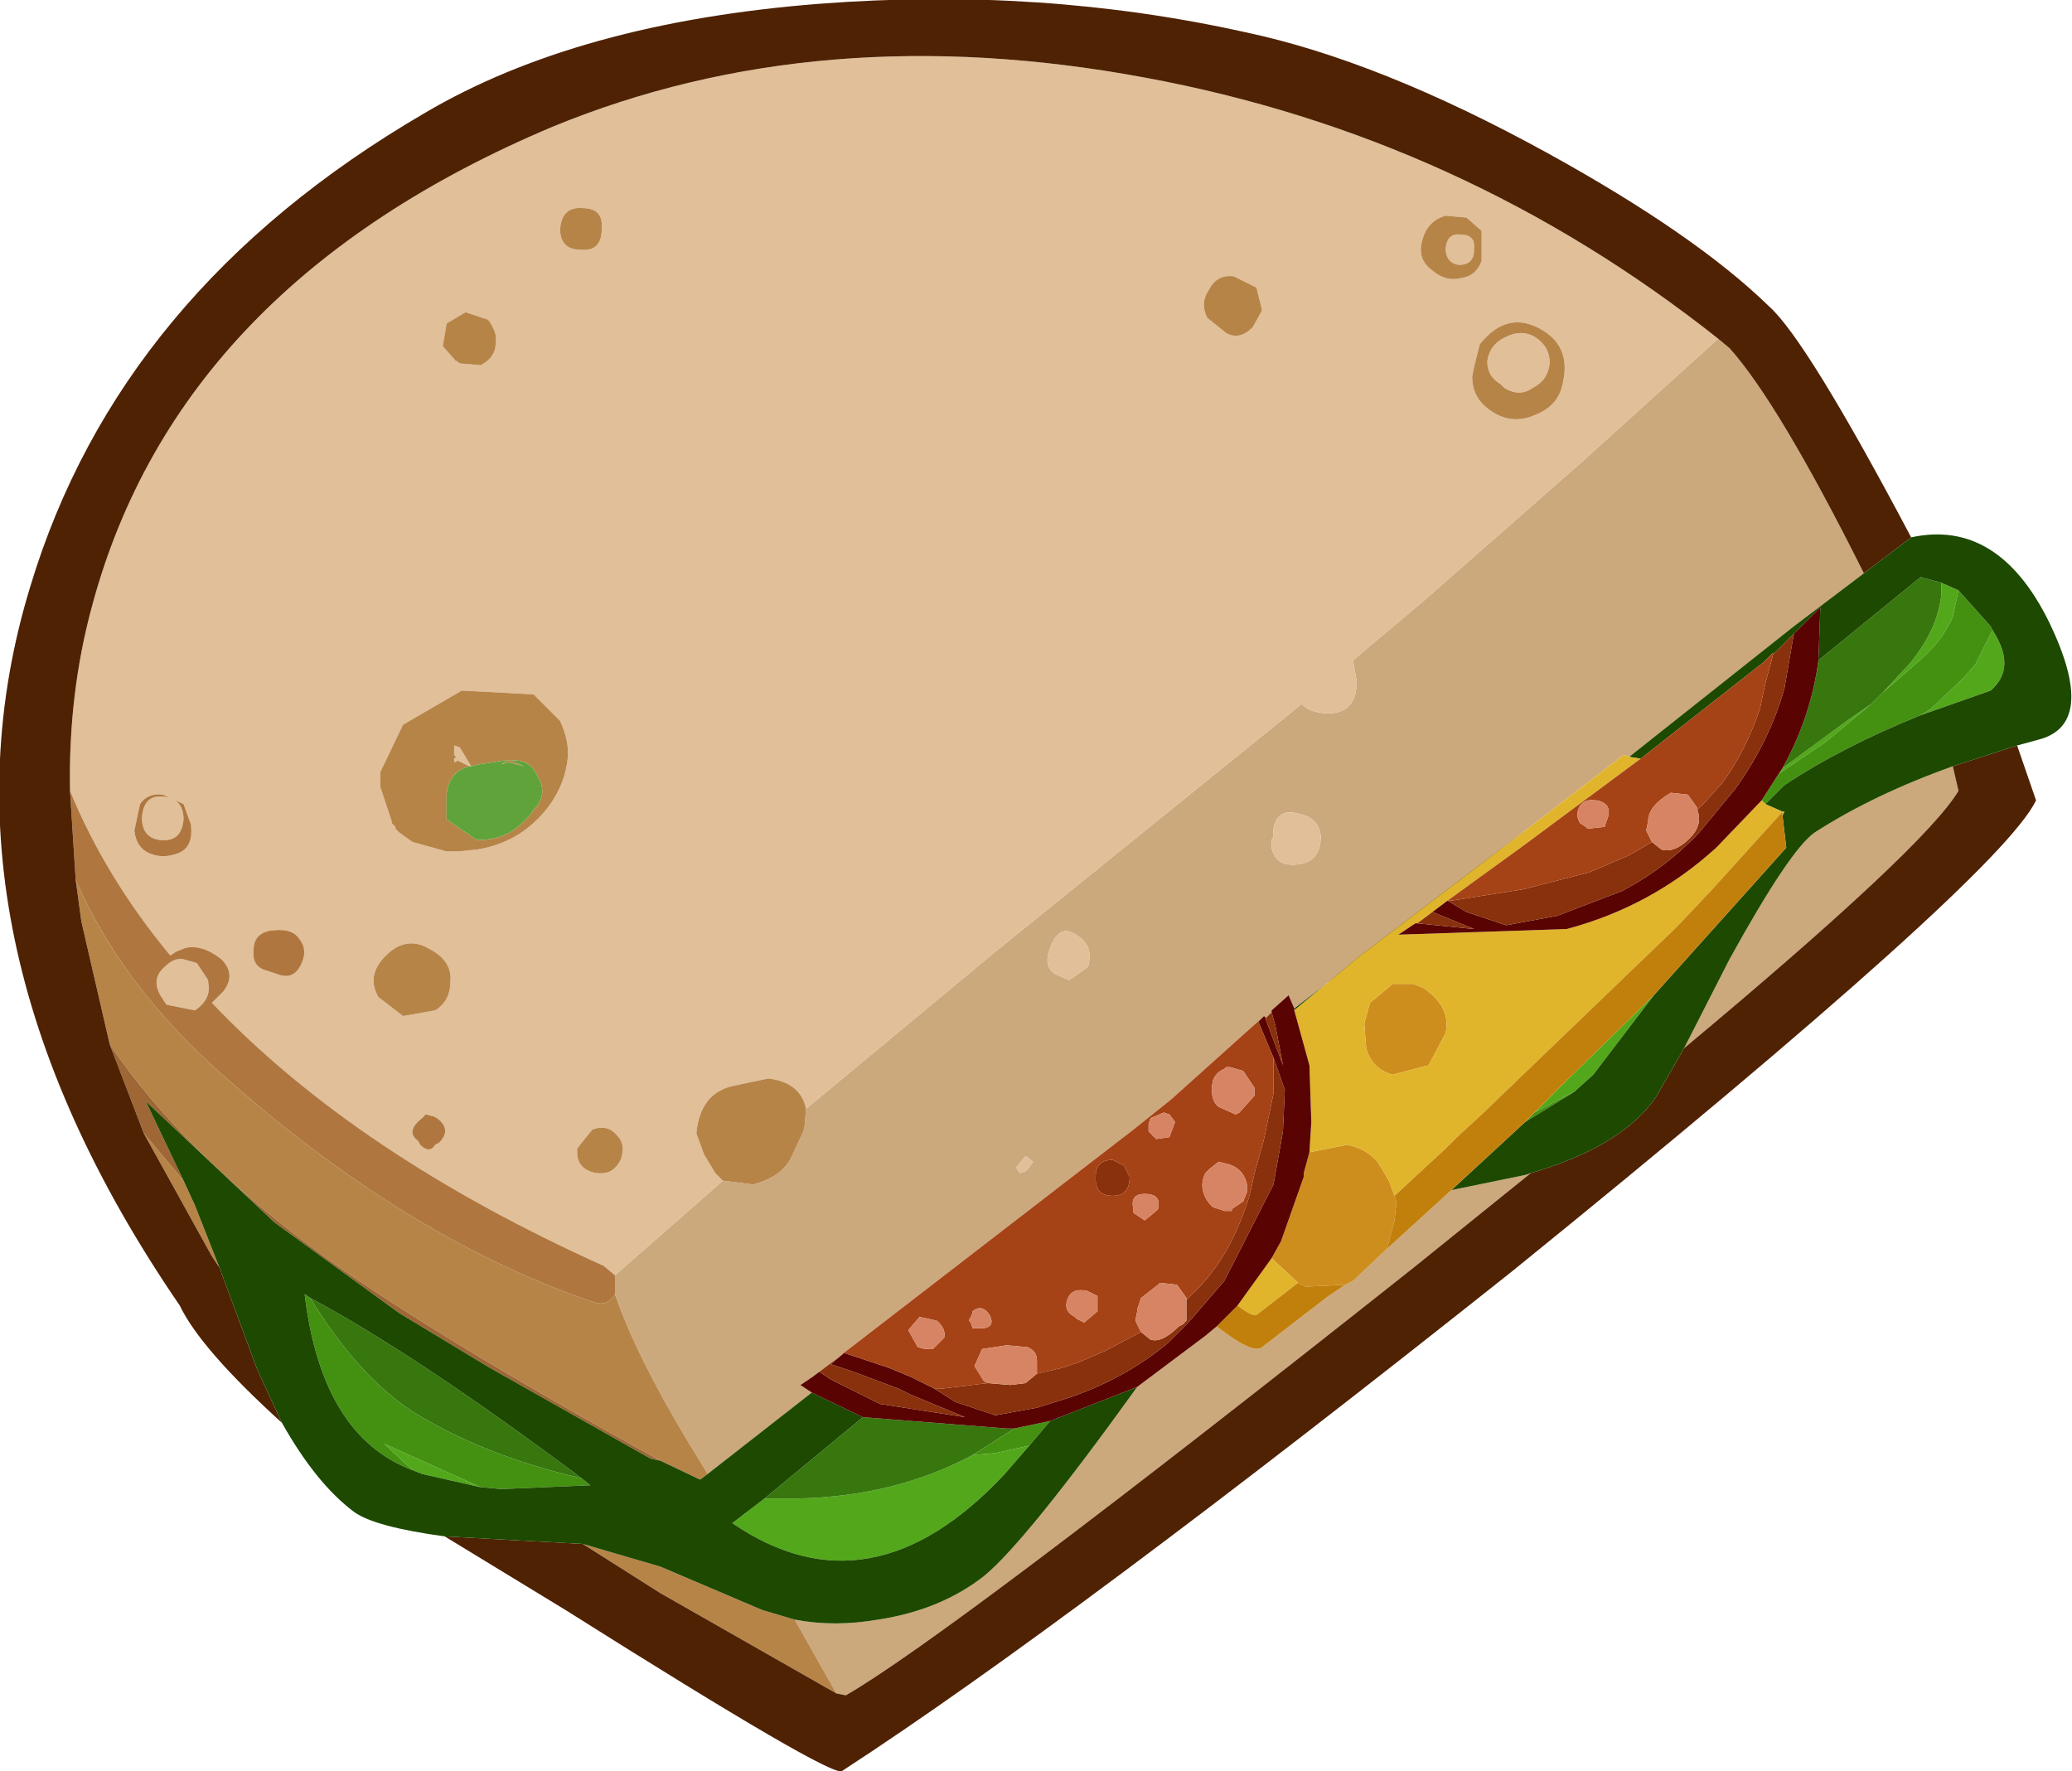
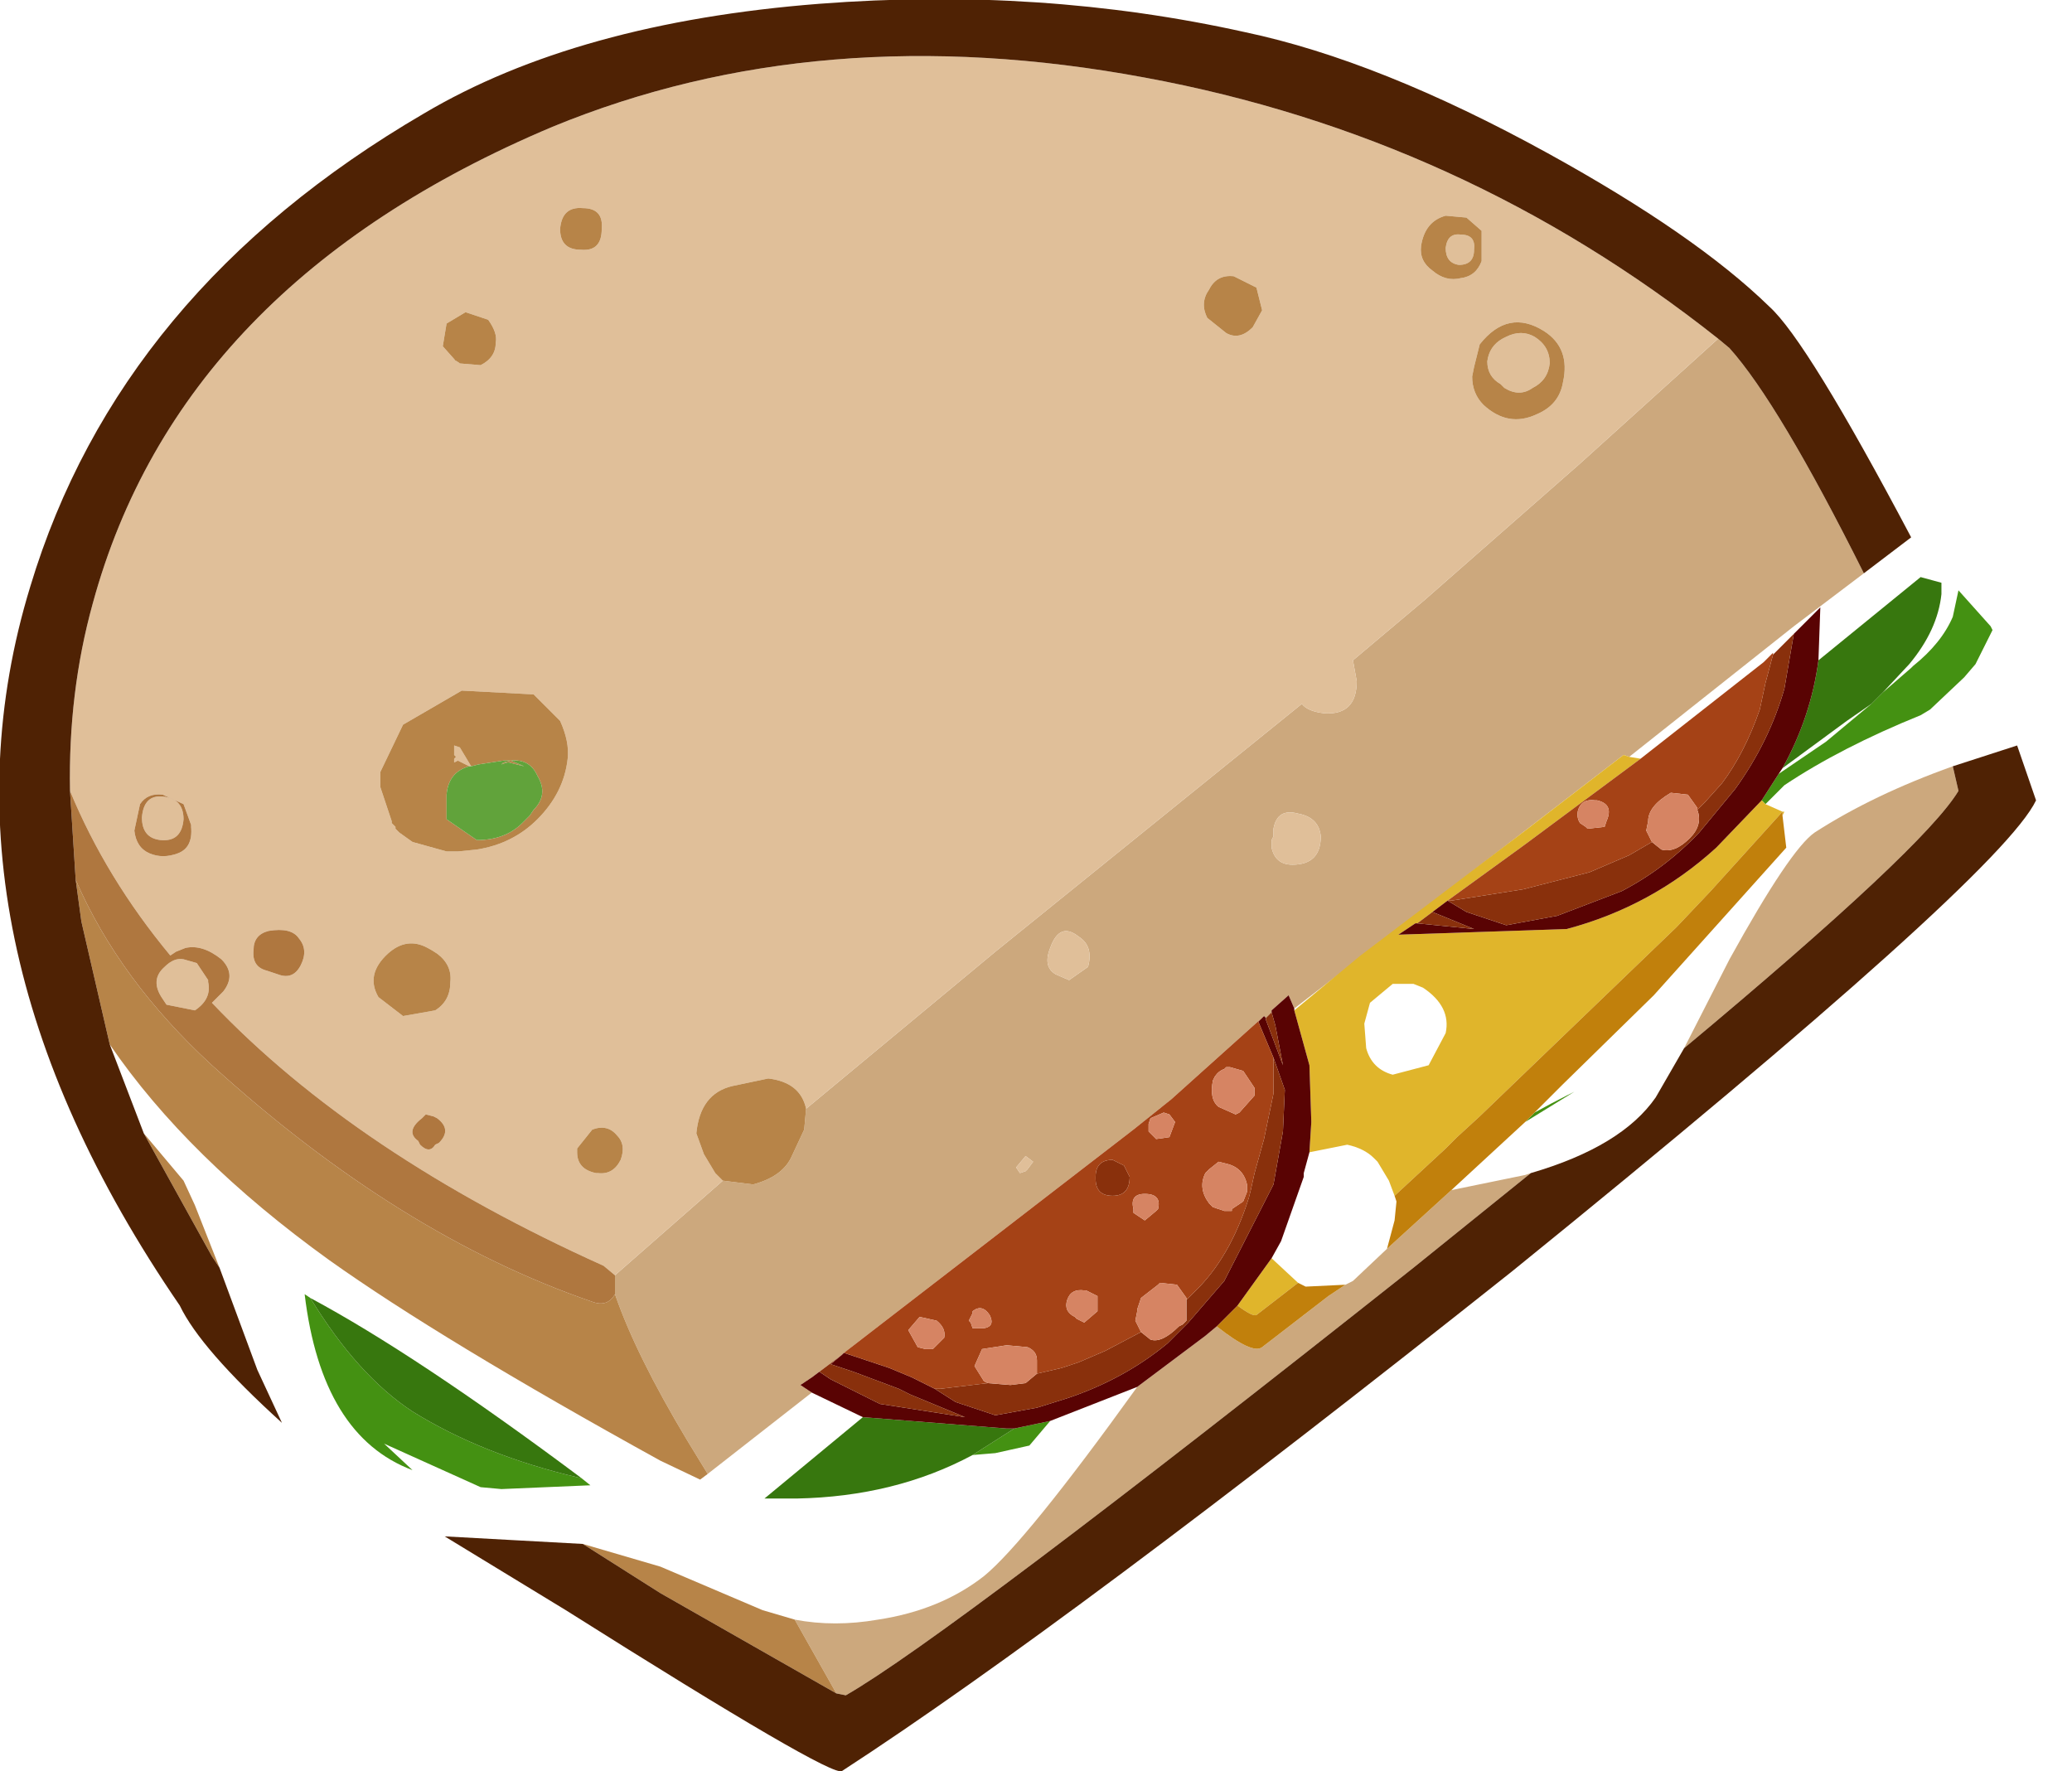
<svg xmlns="http://www.w3.org/2000/svg" xmlns:xlink="http://www.w3.org/1999/xlink" height="46.8px" width="54.75px">
  <g transform="matrix(1.0, 0.0, 0.0, 1.0, 27.35, 23.4)">
    <use height="46.8" transform="matrix(1.0, 0.0, 0.0, 1.0, -27.35, -23.4)" width="54.75" xlink:href="#shape0" />
  </g>
  <defs>
    <g id="shape0" transform="matrix(1.0, 0.0, 0.0, 1.0, 27.35, 23.4)">
      <path d="M18.05 -14.45 L18.35 -14.2 Q19.65 -12.75 21.9 -8.25 L20.05 -6.85 15.7 -3.4 15.55 -3.45 12.95 -1.45 6.85 3.25 6.7 2.9 6.25 3.3 6.25 3.35 6.1 3.5 6.05 3.45 3.6 5.65 2.6 6.45 -5.05 12.35 -5.1 12.4 -5.7 12.85 -5.9 13.0 -6.05 13.1 -6.2 13.2 -5.9 13.4 -8.65 15.55 -9.2 14.65 Q-10.55 12.4 -11.1 10.8 L-11.1 10.7 -11.1 10.3 -8.25 7.8 -7.45 7.9 Q-6.7 7.7 -6.45 7.2 L-6.1 6.45 -6.05 5.9 -1.05 1.75 7.05 -4.8 Q7.2 -4.6 7.65 -4.55 8.5 -4.5 8.5 -5.4 L8.4 -5.95 10.3 -7.55 14.4 -11.15 18.05 -14.45 M6.3 -1.3 L6.25 -1.2 6.25 -1.0 Q6.35 -0.55 6.8 -0.55 7.55 -0.55 7.55 -1.3 7.5 -1.8 6.95 -1.9 6.4 -2.05 6.3 -1.5 L6.3 -1.3 M9.3 9.6 L11.0 8.05 12.95 7.65 13.1 7.6 10.0 10.1 Q-2.3 19.85 -5.0 21.4 L-5.25 21.35 -6.35 19.4 Q-5.3 19.6 -4.15 19.4 -2.5 19.15 -1.35 18.25 -0.25 17.35 2.7 13.25 L4.5 11.9 4.8 11.65 Q5.75 12.4 6.0 12.2 L7.75 10.85 8.2 10.55 8.4 10.45 9.3 9.6 M24.25 -3.15 L24.4 -2.5 Q23.5 -1.0 17.15 4.3 L18.35 1.95 Q19.95 -0.95 20.6 -1.4 22.15 -2.4 24.25 -3.15 M0.4 1.65 Q0.2 2.15 0.55 2.35 L0.9 2.5 1.4 2.15 Q1.55 1.6 1.15 1.35 0.65 0.95 0.4 1.65 M-0.4 7.6 L-0.25 7.55 -0.2 7.5 -0.05 7.3 -0.25 7.15 -0.5 7.45 -0.4 7.6" fill="#cca87d" fill-rule="evenodd" stroke="none" />
      <path d="M11.8 -17.3 L11.4 -17.65 10.85 -17.7 Q10.3 -17.55 10.2 -16.9 10.15 -16.5 10.5 -16.25 10.85 -15.95 11.25 -16.05 11.65 -16.1 11.8 -16.5 L11.8 -17.25 11.8 -17.3 M11.2 -16.4 Q10.85 -16.45 10.85 -16.85 10.9 -17.25 11.25 -17.2 11.65 -17.2 11.6 -16.8 11.6 -16.4 11.2 -16.4 M11.55 -13.45 Q11.55 -13.0 11.85 -12.7 12.5 -12.1 13.25 -12.45 13.85 -12.7 13.95 -13.3 14.15 -14.2 13.45 -14.65 12.5 -15.25 11.75 -14.3 L11.6 -13.7 11.55 -13.45 M12.4 -13.15 L12.3 -13.25 Q11.95 -13.45 11.95 -13.85 12.0 -14.25 12.35 -14.45 L12.45 -14.5 Q12.85 -14.7 13.2 -14.5 13.6 -14.25 13.6 -13.8 13.55 -13.35 13.15 -13.15 12.8 -12.9 12.4 -13.15 M-25.5 -2.5 Q-25.55 -5.1 -24.9 -7.45 -22.6 -15.9 -12.75 -20.05 -5.7 -22.95 2.9 -21.35 11.3 -19.8 18.05 -14.45 L14.4 -11.15 10.3 -7.55 8.4 -5.95 8.5 -5.4 Q8.5 -4.5 7.65 -4.55 7.2 -4.6 7.05 -4.8 L-1.05 1.75 -6.05 5.9 Q-6.2 5.2 -7.05 5.1 L-8.0 5.3 Q-8.85 5.5 -8.95 6.55 L-8.75 7.1 -8.45 7.6 -8.25 7.8 -11.1 10.3 -11.4 10.05 Q-17.95 7.1 -21.75 3.1 L-21.45 2.8 Q-21.1 2.35 -21.5 1.95 -22.0 1.55 -22.45 1.65 L-22.7 1.75 -22.85 1.85 Q-24.55 -0.2 -25.5 -2.5 M5.75 -14.75 L6.0 -15.2 5.85 -15.8 5.25 -16.1 Q4.8 -16.15 4.6 -15.75 4.35 -15.4 4.55 -15.0 L5.05 -14.6 Q5.4 -14.4 5.75 -14.75 M6.3 -1.3 L6.3 -1.5 Q6.4 -2.05 6.95 -1.9 7.5 -1.8 7.55 -1.3 7.55 -0.55 6.8 -0.55 6.35 -0.55 6.25 -1.0 L6.25 -1.2 6.3 -1.3 M0.4 1.65 Q0.65 0.95 1.15 1.35 1.55 1.6 1.4 2.15 L0.9 2.5 0.55 2.35 Q0.2 2.15 0.4 1.65 M-23.65 -2.15 L-23.8 -1.45 Q-23.75 -1.0 -23.4 -0.85 -23.05 -0.7 -22.65 -0.85 -22.25 -1.0 -22.3 -1.55 L-22.3 -1.6 -22.5 -2.15 -23.05 -2.4 Q-23.45 -2.45 -23.65 -2.15 M-23.1 -1.2 Q-23.6 -1.25 -23.6 -1.8 -23.55 -2.4 -23.05 -2.35 -22.5 -2.3 -22.5 -1.75 -22.55 -1.15 -23.1 -1.2 M-15.2 -13.8 L-15.25 -13.8 -14.65 -13.75 Q-14.25 -13.95 -14.25 -14.35 -14.2 -14.6 -14.45 -14.95 L-15.05 -15.15 -15.55 -14.85 -15.65 -14.25 -15.25 -13.8 -15.35 -13.9 -15.2 -13.8 M-11.45 -17.35 Q-11.4 -17.9 -11.95 -17.9 -12.5 -17.95 -12.55 -17.35 -12.55 -16.8 -12.0 -16.8 -11.45 -16.75 -11.45 -17.35 M-14.95 -3.15 L-15.25 -3.3 -15.35 -3.25 -15.35 -3.35 -15.35 -3.7 -15.2 -3.65 -14.9 -3.15 -14.95 -3.15 M-15.35 -3.35 L-15.3 -3.4 -15.35 -3.45 -15.35 -3.35 M-17.0 -1.7 L-17.0 -1.65 -16.9 -1.55 -16.9 -1.5 -16.8 -1.4 -16.45 -1.15 -15.55 -0.9 -15.5 -0.9 -15.4 -0.9 -15.25 -0.9 -14.75 -0.95 Q-13.8 -1.1 -13.15 -1.75 -12.45 -2.45 -12.35 -3.35 -12.3 -3.8 -12.55 -4.35 L-13.25 -5.05 -15.15 -5.15 -16.7 -4.25 -17.3 -3.0 -17.3 -2.6 -17.0 -1.7 M-0.4 7.6 L-0.5 7.45 -0.25 7.15 -0.05 7.3 -0.2 7.5 -0.25 7.55 -0.4 7.6 M-17.1 1.8 Q-17.7 2.35 -17.35 2.95 L-16.7 3.45 -15.85 3.3 Q-15.45 3.05 -15.45 2.55 -15.4 2.1 -15.8 1.8 -15.95 1.7 -16.05 1.65 -16.6 1.35 -17.1 1.8 M-20.25 1.2 Q-20.65 1.3 -20.65 1.7 -20.7 2.15 -20.3 2.25 L-20.0 2.35 Q-19.6 2.5 -19.4 2.1 -19.2 1.7 -19.45 1.4 -19.65 1.1 -20.25 1.2 M-16.1 6.05 L-16.2 6.15 Q-16.65 6.5 -16.3 6.75 L-16.25 6.85 Q-16.0 7.1 -15.85 6.85 L-15.75 6.8 Q-15.4 6.45 -15.8 6.15 L-15.9 6.1 -16.1 6.05 M-11.6 7.6 L-11.55 7.6 Q-11.15 7.65 -10.95 7.25 -10.8 6.85 -11.05 6.6 -11.3 6.3 -11.7 6.45 L-12.1 6.95 -12.1 7.05 Q-12.1 7.5 -11.6 7.6 M-21.85 2.5 L-21.85 2.55 Q-21.75 3.0 -22.2 3.3 L-22.95 3.15 -23.05 3.0 Q-23.4 2.5 -23.0 2.15 -22.75 1.9 -22.5 1.95 L-22.15 2.05 -21.85 2.5" fill="#e0bf99" fill-rule="evenodd" stroke="none" />
      <path d="M11.8 -17.3 L11.8 -17.25 11.8 -16.5 Q11.65 -16.1 11.25 -16.05 10.85 -15.95 10.5 -16.25 10.15 -16.5 10.2 -16.9 10.3 -17.55 10.85 -17.7 L11.4 -17.65 11.8 -17.3 M11.2 -16.4 Q11.6 -16.4 11.6 -16.8 11.65 -17.2 11.25 -17.2 10.9 -17.25 10.85 -16.85 10.85 -16.45 11.2 -16.4 M11.55 -13.45 L11.6 -13.7 11.75 -14.3 Q12.5 -15.25 13.45 -14.65 14.15 -14.2 13.95 -13.3 13.85 -12.7 13.25 -12.45 12.5 -12.1 11.85 -12.7 11.55 -13.0 11.55 -13.45 M12.4 -13.15 Q12.8 -12.9 13.15 -13.15 13.55 -13.35 13.6 -13.8 13.6 -14.25 13.2 -14.5 12.85 -14.7 12.45 -14.5 L12.35 -14.45 Q12.0 -14.25 11.95 -13.85 11.95 -13.45 12.3 -13.25 L12.4 -13.15 M-21.55 10.1 L-21.75 9.8 -23.55 6.55 -22.5 7.8 -22.2 8.45 -21.55 10.1 M-24.45 4.2 L-25.2 0.95 -25.35 -0.15 Q-24.2 2.5 -21.75 4.75 -16.8 9.25 -11.7 11.0 -11.3 11.15 -11.1 10.8 -10.55 12.4 -9.2 14.65 L-8.65 15.55 -8.85 15.7 -9.9 15.2 Q-15.7 12.0 -18.65 9.9 -22.4 7.2 -24.45 4.2 M-6.05 5.9 L-6.1 6.45 -6.45 7.2 Q-6.7 7.7 -7.45 7.9 L-8.25 7.8 -8.45 7.6 -8.75 7.1 -8.95 6.55 Q-8.85 5.5 -8.0 5.3 L-7.05 5.1 Q-6.2 5.2 -6.05 5.9 M5.75 -14.75 Q5.4 -14.4 5.05 -14.6 L4.55 -15.0 Q4.35 -15.4 4.6 -15.75 4.8 -16.15 5.25 -16.1 L5.85 -15.8 6.0 -15.2 5.75 -14.75 M-5.25 21.35 L-9.9 18.7 -11.95 17.4 -9.9 18.0 -7.2 19.15 -6.35 19.4 -5.25 21.35 M-14.9 -3.15 L-15.2 -3.65 -15.35 -3.7 -15.35 -3.35 -15.35 -3.25 -15.25 -3.3 -14.95 -3.15 Q-15.5 -3.0 -15.55 -2.4 L-15.55 -1.75 -14.75 -1.2 Q-14.0 -1.2 -13.55 -1.65 L-13.35 -1.85 -13.25 -2.0 Q-12.85 -2.4 -13.15 -2.9 -13.35 -3.35 -13.85 -3.3 L-14.05 -3.3 -14.7 -3.2 -14.9 -3.15 M-11.45 -17.35 Q-11.45 -16.75 -12.0 -16.8 -12.55 -16.8 -12.55 -17.35 -12.5 -17.95 -11.95 -17.9 -11.4 -17.9 -11.45 -17.35 M-15.2 -13.8 L-15.35 -13.9 -15.25 -13.8 -15.65 -14.25 -15.55 -14.85 -15.05 -15.15 -14.45 -14.95 Q-14.2 -14.6 -14.25 -14.35 -14.25 -13.95 -14.65 -13.75 L-15.25 -13.8 -15.2 -13.8 M-15.35 -3.35 L-15.35 -3.45 -15.3 -3.4 -15.35 -3.35 M-17.0 -1.7 L-17.3 -2.6 -17.3 -3.0 -16.7 -4.25 -15.15 -5.15 -13.25 -5.05 -12.55 -4.35 Q-12.3 -3.8 -12.35 -3.35 -12.45 -2.45 -13.15 -1.75 -13.8 -1.1 -14.75 -0.95 L-15.25 -0.9 -15.4 -0.9 -15.5 -0.9 -15.55 -0.9 -16.45 -1.15 -16.8 -1.4 -16.9 -1.5 -16.9 -1.55 -17.0 -1.65 -17.0 -1.7 M-13.85 -3.3 L-13.5 -3.15 -13.9 -3.25 -13.95 -3.25 -14.1 -3.2 -14.05 -3.25 -13.85 -3.3 M-17.1 1.8 Q-16.6 1.35 -16.05 1.65 -15.95 1.7 -15.8 1.8 -15.4 2.1 -15.45 2.55 -15.45 3.05 -15.85 3.3 L-16.7 3.45 -17.35 2.95 Q-17.7 2.35 -17.1 1.8 M-11.6 7.6 Q-12.1 7.5 -12.1 7.05 L-12.1 6.95 -11.7 6.45 Q-11.3 6.3 -11.05 6.6 -10.8 6.85 -10.95 7.25 -11.15 7.65 -11.55 7.6 L-11.6 7.6" fill="#b78448" fill-rule="evenodd" stroke="none" />
-       <path d="M-23.55 6.55 L-24.45 4.2 Q-22.4 7.2 -18.65 9.9 -15.7 12.0 -9.9 15.2 L-10.15 15.15 -14.4 12.75 -16.8 11.3 -20.1 8.9 -23.5 5.7 -22.5 7.8 -23.55 6.55" fill="#9e6735" fill-rule="evenodd" stroke="none" />
      <path d="M-25.35 -0.15 L-25.5 -2.5 Q-24.55 -0.2 -22.85 1.85 L-22.7 1.75 -22.45 1.65 Q-22.0 1.55 -21.5 1.95 -21.1 2.35 -21.45 2.8 L-21.75 3.1 Q-17.95 7.1 -11.4 10.05 L-11.1 10.3 -11.1 10.7 -11.1 10.8 Q-11.3 11.15 -11.7 11.0 -16.8 9.25 -21.75 4.75 -24.2 2.5 -25.35 -0.15 M-23.65 -2.15 Q-23.45 -2.45 -23.05 -2.4 L-22.5 -2.15 -22.3 -1.6 -22.3 -1.55 Q-22.25 -1.0 -22.65 -0.85 -23.05 -0.7 -23.4 -0.85 -23.75 -1.0 -23.8 -1.45 L-23.65 -2.15 M-23.1 -1.2 Q-22.55 -1.15 -22.5 -1.75 -22.5 -2.3 -23.05 -2.35 -23.55 -2.4 -23.6 -1.8 -23.6 -1.25 -23.1 -1.2 M-16.1 6.05 L-15.9 6.1 -15.8 6.15 Q-15.4 6.45 -15.75 6.8 L-15.85 6.85 Q-16.0 7.1 -16.25 6.85 L-16.3 6.75 Q-16.65 6.5 -16.2 6.15 L-16.1 6.05 M-20.25 1.2 Q-19.65 1.1 -19.45 1.4 -19.2 1.7 -19.4 2.1 -19.6 2.5 -20.0 2.35 L-20.3 2.25 Q-20.7 2.15 -20.65 1.7 -20.65 1.3 -20.25 1.2 M-21.85 2.5 L-22.15 2.05 -22.5 1.95 Q-22.75 1.9 -23.0 2.15 -23.4 2.5 -23.05 3.0 L-22.95 3.15 -22.2 3.3 Q-21.75 3.0 -21.85 2.55 L-21.85 2.5" fill="#af773f" fill-rule="evenodd" stroke="none" />
      <path d="M21.9 -8.25 Q19.65 -12.75 18.35 -14.2 L18.05 -14.45 Q11.3 -19.8 2.9 -21.35 -5.7 -22.95 -12.75 -20.05 -22.6 -15.9 -24.9 -7.45 -25.55 -5.1 -25.5 -2.5 L-25.35 -0.15 -25.2 0.95 -24.45 4.2 -23.55 6.55 -21.75 9.8 -21.55 10.1 -20.55 12.8 -19.9 14.2 Q-22.05 12.25 -22.6 11.1 -29.35 1.25 -26.55 -7.9 -24.2 -15.7 -16.15 -20.4 -12.1 -22.8 -5.7 -23.3 0.15 -23.75 5.55 -22.55 9.1 -21.8 13.55 -19.35 17.45 -17.2 19.4 -15.3 20.4 -14.4 23.15 -9.2 L21.9 -8.25 M17.15 4.3 Q23.5 -1.0 24.4 -2.5 L24.25 -3.15 25.95 -3.7 26.45 -2.25 Q25.5 -0.25 12.6 10.2 0.9 19.5 -5.1 23.4 -5.35 23.6 -12.4 19.15 L-15.6 17.2 -11.95 17.4 -9.9 18.7 -5.25 21.35 -5.0 21.4 Q-2.3 19.85 10.0 10.1 L13.1 7.6 Q15.5 6.9 16.4 5.6 L17.15 4.3" fill="#4f2204" fill-rule="evenodd" stroke="none" />
-       <path d="M13.2 6.0 L13.95 5.25 16.35 2.9 14.75 5.0 14.25 5.45 14.05 5.55 Q13.65 5.75 13.2 6.0 M19.65 -2.95 L19.75 -3.1 21.45 -4.35 22.1 -4.8 20.9 -3.8 19.65 -2.95 M23.4 -4.5 L23.65 -4.65 24.55 -5.5 24.85 -5.85 25.3 -6.75 Q25.95 -5.75 25.25 -5.15 L23.4 -4.5 M24.4 -7.8 L24.25 -7.1 Q23.95 -6.4 23.2 -5.8 L23.15 -5.75 22.4 -5.1 23.1 -5.85 Q23.85 -6.75 23.95 -7.7 L23.95 -8.0 24.4 -7.8 M-14.65 15.9 L-16.2 15.55 -16.45 15.45 -17.2 14.75 -14.65 15.9 M-0.15 14.8 L-0.8 15.55 Q-4.35 19.35 -8.0 16.85 L-7.15 16.2 -6.3 16.2 Q-3.7 16.15 -1.65 15.05 L-1.05 15.0 -0.15 14.8" fill="#52a81a" fill-rule="evenodd" stroke="none" />
      <path d="M19.3 -2.15 L19.2 -2.25 19.65 -2.95 20.9 -3.8 22.1 -4.8 22.15 -4.85 22.2 -4.9 22.35 -5.05 22.4 -5.1 23.15 -5.75 23.2 -5.8 Q23.95 -6.4 24.25 -7.1 L24.4 -7.8 25.25 -6.85 25.3 -6.75 24.85 -5.85 24.55 -5.5 23.65 -4.65 23.4 -4.5 Q21.3 -3.65 19.8 -2.65 L19.3 -2.15 M12.95 6.25 L13.2 6.0 Q13.65 5.75 14.05 5.55 L14.25 5.45 12.95 6.25 M-16.45 15.45 Q-18.85 14.55 -19.3 10.8 L-19.15 10.9 Q-17.9 12.95 -16.45 13.9 -14.6 15.05 -12.05 15.65 L-12.0 15.65 -11.75 15.85 -14.1 15.95 -14.65 15.9 -17.2 14.75 -16.45 15.45 M-0.55 14.35 L0.4 14.15 -0.15 14.8 -1.05 15.0 -1.65 15.05 -0.55 14.35" fill="#449112" fill-rule="evenodd" stroke="none" />
      <path d="M19.75 -3.1 Q20.5 -4.45 20.7 -5.95 L23.4 -8.15 23.95 -8.0 23.95 -7.7 Q23.85 -6.75 23.1 -5.85 L22.4 -5.1 22.35 -5.05 22.2 -4.9 22.15 -4.85 22.1 -4.8 21.45 -4.35 19.75 -3.1 M-19.15 10.9 Q-16.35 12.4 -12.0 15.65 L-12.05 15.65 Q-14.6 15.05 -16.45 13.9 -17.9 12.95 -19.15 10.9 M-4.55 14.05 L-0.75 14.35 -0.55 14.35 -1.65 15.05 Q-3.7 16.15 -6.3 16.2 L-7.15 16.2 -4.55 14.05" fill="#37770e" fill-rule="evenodd" stroke="none" />
      <path d="M-14.9 -3.15 L-14.7 -3.2 -14.05 -3.3 -13.85 -3.3 Q-13.35 -3.35 -13.15 -2.9 -12.85 -2.4 -13.25 -2.0 L-13.35 -1.85 -13.55 -1.65 Q-14.0 -1.2 -14.75 -1.2 L-15.55 -1.75 -15.55 -2.4 Q-15.5 -3.0 -14.95 -3.15 L-14.9 -3.15 M-13.85 -3.3 L-14.05 -3.25 -14.1 -3.2 -13.95 -3.25 -13.9 -3.25 -13.5 -3.15 -13.85 -3.3" fill="#61a33b" fill-rule="evenodd" stroke="none" />
-       <path d="M21.9 -8.25 L23.15 -9.2 Q25.45 -9.7 26.8 -6.95 28.1 -4.25 26.5 -3.85 L25.95 -3.7 24.25 -3.15 Q22.15 -2.4 20.6 -1.4 19.95 -0.95 18.35 1.95 L17.15 4.3 16.4 5.6 Q15.5 6.9 13.1 7.6 L12.95 7.65 11.0 8.05 12.95 6.25 14.25 5.45 14.75 5.0 16.35 2.9 19.85 -1.0 19.75 -1.85 19.8 -1.95 19.75 -1.95 19.75 -2.0 19.75 -1.95 19.3 -2.15 19.8 -2.65 Q21.3 -3.65 23.4 -4.5 L25.25 -5.15 Q25.95 -5.75 25.3 -6.75 L25.25 -6.85 24.4 -7.8 23.95 -8.0 23.4 -8.15 20.7 -5.95 20.75 -7.35 20.05 -6.65 19.5 -6.1 19.5 -6.15 19.25 -5.9 16.0 -3.35 15.7 -3.4 20.05 -6.85 21.9 -8.25 M-19.9 14.2 L-20.55 12.8 -21.55 10.1 -22.2 8.45 -22.5 7.8 -23.5 5.7 -20.1 8.9 -16.8 11.3 -14.4 12.75 -10.15 15.15 -9.9 15.2 -8.85 15.7 -8.65 15.55 -5.9 13.4 -4.55 14.05 -7.15 16.2 -8.0 16.85 Q-4.35 19.35 -0.8 15.55 L-0.15 14.8 0.4 14.15 2.7 13.25 Q-0.25 17.35 -1.35 18.25 -2.5 19.15 -4.15 19.4 -5.3 19.6 -6.35 19.4 L-7.2 19.15 -9.9 18.0 -11.95 17.4 -15.6 17.2 Q-17.45 16.95 -18.0 16.55 -19.0 15.8 -19.9 14.2 M6.85 3.25 L12.95 -1.45 8.6 1.85 6.85 3.3 6.85 3.25 M-19.15 10.9 L-19.3 10.8 Q-18.85 14.55 -16.45 15.45 L-16.2 15.55 -14.65 15.9 -14.1 15.95 -11.75 15.85 -12.0 15.65 Q-16.35 12.4 -19.15 10.9" fill="#1d4900" fill-rule="evenodd" stroke="none" />
-       <path d="M9.5 8.2 L9.55 8.35 9.5 8.85 9.3 9.6 8.4 10.45 8.2 10.55 7.15 10.6 6.95 10.5 6.25 9.85 6.5 9.4 7.1 7.7 7.1 7.65 7.1 7.6 7.25 7.05 8.25 6.85 Q8.7 6.95 8.95 7.2 L9.05 7.3 9.35 7.8 9.5 8.2 M10.85 3.9 L10.4 4.75 9.45 5.0 Q8.9 4.85 8.75 4.3 L8.7 3.65 8.85 3.1 9.45 2.6 10.0 2.6 10.25 2.7 Q11.0 3.2 10.85 3.9" fill="#ce8e1d" fill-rule="evenodd" stroke="none" />
      <path d="M12.95 -1.45 L15.55 -3.45 15.7 -3.4 16.0 -3.35 12.9 -1.05 10.9 0.4 10.5 0.7 10.1 1.0 10.05 1.0 9.6 1.3 14.05 1.15 Q16.3 0.55 18.0 -1.0 L19.2 -2.25 19.3 -2.15 19.75 -1.95 17.85 0.15 16.95 1.1 11.75 6.1 11.15 6.65 10.85 6.95 9.5 8.2 9.35 7.8 9.05 7.3 8.95 7.2 Q8.7 6.95 8.25 6.85 L7.25 7.05 7.3 6.25 7.25 4.75 6.85 3.3 8.6 1.85 12.95 -1.45 M19.75 -1.85 L19.75 -1.95 19.8 -1.95 19.75 -1.85 M10.85 3.9 Q11.0 3.2 10.25 2.7 L10.0 2.6 9.45 2.6 8.85 3.1 8.7 3.65 8.75 4.3 Q8.9 4.85 9.45 5.0 L10.4 4.75 10.85 3.9 M5.35 11.1 L6.25 9.85 6.95 10.5 5.85 11.35 Q5.75 11.4 5.35 11.1" fill="#e0b52b" fill-rule="evenodd" stroke="none" />
      <path d="M19.75 -1.95 L19.75 -2.0 19.75 -1.95 19.75 -1.85 19.85 -1.0 16.35 2.9 13.95 5.25 13.2 6.0 12.95 6.25 11.0 8.05 9.3 9.6 9.5 8.85 9.55 8.35 9.5 8.2 10.85 6.95 11.15 6.65 11.75 6.1 16.95 1.1 17.85 0.15 19.75 -1.95 M4.8 11.65 L5.35 11.1 Q5.75 11.4 5.85 11.35 L6.95 10.5 7.15 10.6 8.2 10.55 7.75 10.85 6.0 12.2 Q5.75 12.4 4.8 11.65" fill="#c1800c" fill-rule="evenodd" stroke="none" />
      <path d="M-5.9 13.4 L-6.2 13.2 -6.05 13.1 -5.9 13.0 -5.7 12.85 -5.4 13.05 -4.1 13.7 -1.85 14.05 -3.3 13.45 -3.6 13.3 -4.8 12.85 -5.4 12.65 -5.1 12.4 -5.05 12.35 -3.85 12.75 -3.25 13.0 -2.65 13.3 -2.1 13.65 -1.05 14.0 0.05 13.8 0.85 13.55 Q2.35 13.05 3.5 12.1 L4.05 11.55 5.0 10.45 6.25 8.0 6.3 7.9 6.55 6.5 6.6 5.4 6.3 4.55 5.9 3.6 6.05 3.45 6.1 3.5 6.1 3.55 6.55 4.75 6.35 3.7 6.25 3.35 6.25 3.3 6.7 2.9 6.85 3.25 6.85 3.3 7.25 4.75 7.3 6.25 7.25 7.05 7.1 7.6 7.1 7.65 7.1 7.7 6.5 9.4 6.25 9.85 5.35 11.1 4.8 11.65 4.5 11.9 2.7 13.25 0.4 14.15 -0.55 14.35 -0.75 14.35 -4.55 14.05 -5.9 13.4 M19.2 -2.25 L18.0 -1.0 Q16.3 0.55 14.05 1.15 L9.6 1.3 10.05 1.0 10.1 1.0 11.6 1.15 10.5 0.7 10.9 0.4 11.4 0.7 12.45 1.05 13.8 0.8 15.5 0.15 Q16.65 -0.45 17.55 -1.4 L18.5 -2.55 Q19.4 -3.8 19.8 -5.2 L20.05 -6.65 20.75 -7.35 20.7 -5.95 Q20.5 -4.45 19.75 -3.1 L19.65 -2.95 19.2 -2.25" fill="#590303" fill-rule="evenodd" stroke="none" />
      <path d="M-5.7 12.85 L-5.1 12.4 -5.4 12.65 -4.8 12.85 -3.6 13.3 -3.3 13.45 -1.85 14.05 -4.1 13.7 -5.4 13.05 -5.7 12.85 M6.1 3.5 L6.25 3.35 6.35 3.7 6.55 4.75 6.1 3.55 6.1 3.5 M17.5 -2.0 L17.7 -2.2 18.15 -2.7 Q18.75 -3.5 19.15 -4.65 L19.3 -5.35 19.5 -6.1 20.05 -6.65 19.8 -5.2 Q19.4 -3.8 18.5 -2.55 L17.55 -1.4 Q16.65 -0.45 15.5 0.15 L13.8 0.8 12.45 1.05 11.4 0.7 10.9 0.4 11.0 0.4 12.9 0.1 14.65 -0.35 15.7 -0.8 16.3 -1.15 16.55 -0.95 Q16.9 -0.85 17.3 -1.25 17.65 -1.6 17.5 -2.0 M10.1 1.0 L10.5 0.7 11.6 1.15 10.1 1.0 M6.3 4.55 L6.6 5.4 6.55 6.5 6.3 7.9 6.25 8.0 5.0 10.45 4.05 11.55 3.5 12.1 Q2.35 13.05 0.85 13.55 L0.05 13.8 -1.05 14.0 -2.1 13.65 -2.65 13.3 -2.5 13.3 -1.25 13.15 -0.65 13.2 -0.25 13.15 0.05 12.9 0.7 12.75 1.15 12.6 1.85 12.3 2.8 11.8 3.05 12.0 Q3.35 12.1 3.8 11.65 L3.9 11.6 4.0 11.5 4.0 10.95 4.2 10.75 Q5.15 9.85 5.65 8.25 L5.7 8.05 5.8 7.6 6.05 6.7 6.3 5.5 6.3 5.05 6.3 4.55 M1.6 7.7 Q1.6 7.25 2.05 7.25 L2.35 7.4 2.5 7.7 Q2.5 8.2 2.05 8.2 1.6 8.2 1.6 7.75 L1.6 7.7" fill="#89300c" fill-rule="evenodd" stroke="none" />
      <path d="M-5.05 12.35 L2.6 6.45 3.6 5.65 6.05 3.45 5.9 3.6 6.3 4.55 6.3 5.05 6.3 5.5 6.05 6.7 5.8 7.6 5.7 8.05 5.65 8.25 Q5.15 9.85 4.2 10.75 L4.0 10.95 4.0 10.9 3.75 10.55 3.3 10.5 3.25 10.55 2.8 10.9 2.7 11.2 2.7 11.25 2.65 11.5 2.8 11.8 1.85 12.3 1.15 12.6 0.7 12.75 0.05 12.9 0.05 12.85 0.05 12.6 0.05 12.55 Q0.05 12.3 -0.2 12.2 L-0.75 12.15 -1.4 12.25 -1.6 12.7 -1.35 13.1 -1.25 13.15 -2.5 13.3 -2.65 13.3 -3.25 13.0 -3.85 12.75 -5.05 12.35 M14.8 -2.25 Q14.45 -2.3 14.35 -2.0 14.3 -1.8 14.4 -1.65 L14.55 -1.55 14.6 -1.5 15.05 -1.55 15.1 -1.7 Q15.3 -2.15 14.85 -2.25 L14.8 -2.25 M19.5 -6.1 L19.3 -5.35 19.15 -4.65 Q18.75 -3.5 18.15 -2.7 L17.7 -2.2 17.5 -2.0 17.5 -2.05 17.25 -2.4 16.8 -2.45 Q16.2 -2.1 16.2 -1.7 L16.15 -1.45 16.3 -1.15 15.7 -0.8 14.65 -0.35 12.9 0.1 11.0 0.4 10.9 0.4 12.9 -1.05 16.0 -3.35 19.25 -5.9 19.5 -6.15 19.5 -6.1 M5.8 5.35 L5.5 4.9 5.15 4.8 5.05 4.8 5.0 4.85 Q4.85 4.9 4.75 5.05 L4.7 5.15 Q4.6 5.65 4.85 5.85 L5.3 6.05 5.4 6.0 5.8 5.55 5.8 5.35 M3.4 6.0 L3.05 6.15 3.0 6.3 3.0 6.5 3.2 6.7 3.55 6.65 3.7 6.25 3.55 6.05 3.4 6.0 M4.5 7.6 Q4.3 8.0 4.6 8.4 L4.7 8.5 5.0 8.6 5.2 8.6 5.2 8.55 5.5 8.35 5.6 8.1 5.6 7.9 Q5.5 7.45 5.05 7.35 L4.85 7.3 4.6 7.5 4.5 7.6 M2.6 8.55 L2.6 8.65 2.9 8.85 3.2 8.6 3.25 8.55 Q3.35 8.15 2.9 8.15 2.5 8.15 2.6 8.55 M1.6 7.7 L1.6 7.75 Q1.6 8.2 2.05 8.2 2.5 8.2 2.5 7.7 L2.35 7.4 2.05 7.25 Q1.6 7.25 1.6 7.7 M1.3 10.7 Q0.95 10.65 0.85 10.95 0.75 11.25 1.05 11.4 L1.1 11.45 1.3 11.55 1.65 11.25 1.65 10.85 1.35 10.7 1.3 10.7 M-3.1 12.2 L-2.9 12.25 -2.7 12.25 -2.4 11.95 Q-2.35 11.7 -2.6 11.5 L-3.05 11.4 -3.35 11.75 -3.1 12.2 M-1.75 11.5 L-1.7 11.55 -1.65 11.7 -1.4 11.7 -1.35 11.7 Q-1.05 11.65 -1.2 11.35 -1.4 11.05 -1.65 11.25 L-1.65 11.3 -1.75 11.5" fill="#a54216" fill-rule="evenodd" stroke="none" />
      <path d="M14.8 -2.25 L14.85 -2.25 Q15.3 -2.15 15.1 -1.7 L15.05 -1.55 14.6 -1.5 14.55 -1.55 14.4 -1.65 Q14.3 -1.8 14.35 -2.0 14.45 -2.3 14.8 -2.25 M16.3 -1.15 L16.15 -1.45 16.2 -1.7 Q16.2 -2.1 16.8 -2.45 L17.25 -2.4 17.5 -2.05 17.5 -2.0 Q17.65 -1.6 17.3 -1.25 16.9 -0.85 16.55 -0.95 L16.3 -1.15 M5.8 5.35 L5.8 5.55 5.4 6.0 5.3 6.05 4.85 5.85 Q4.6 5.65 4.7 5.15 L4.75 5.05 Q4.85 4.9 5.0 4.85 L5.05 4.8 5.15 4.8 5.5 4.9 5.8 5.35 M2.6 8.55 Q2.5 8.15 2.9 8.15 3.35 8.15 3.25 8.55 L3.2 8.6 2.9 8.85 2.6 8.65 2.6 8.55 M4.5 7.6 L4.6 7.5 4.85 7.3 5.05 7.35 Q5.5 7.45 5.6 7.9 L5.6 8.1 5.5 8.35 5.2 8.55 5.2 8.6 5.0 8.6 4.7 8.5 4.6 8.4 Q4.3 8.0 4.5 7.6 M3.4 6.0 L3.55 6.05 3.7 6.25 3.55 6.65 3.2 6.7 3.0 6.5 3.0 6.3 3.05 6.15 3.4 6.0 M2.8 11.8 L2.65 11.5 2.7 11.25 2.7 11.2 2.8 10.9 3.25 10.55 3.3 10.5 3.75 10.55 4.0 10.9 4.0 10.95 4.0 11.5 3.9 11.6 3.8 11.65 Q3.35 12.1 3.05 12.0 L2.8 11.8 M1.3 10.7 L1.35 10.7 1.65 10.85 1.65 11.25 1.3 11.55 1.1 11.45 1.05 11.4 Q0.75 11.25 0.85 10.95 0.95 10.65 1.3 10.7 M-1.25 13.15 L-1.35 13.1 -1.6 12.7 -1.4 12.25 -0.75 12.15 -0.2 12.2 Q0.05 12.3 0.05 12.55 L0.05 12.6 0.05 12.85 0.05 12.9 -0.25 13.15 -0.65 13.2 -1.25 13.15 M-1.75 11.5 L-1.65 11.3 -1.65 11.25 Q-1.4 11.05 -1.2 11.35 -1.05 11.65 -1.35 11.7 L-1.4 11.7 -1.65 11.7 -1.7 11.55 -1.75 11.5 M-3.1 12.2 L-3.35 11.75 -3.05 11.4 -2.6 11.5 Q-2.35 11.7 -2.4 11.95 L-2.7 12.25 -2.9 12.25 -3.1 12.2" fill="#d68463" fill-rule="evenodd" stroke="none" />
    </g>
  </defs>
</svg>